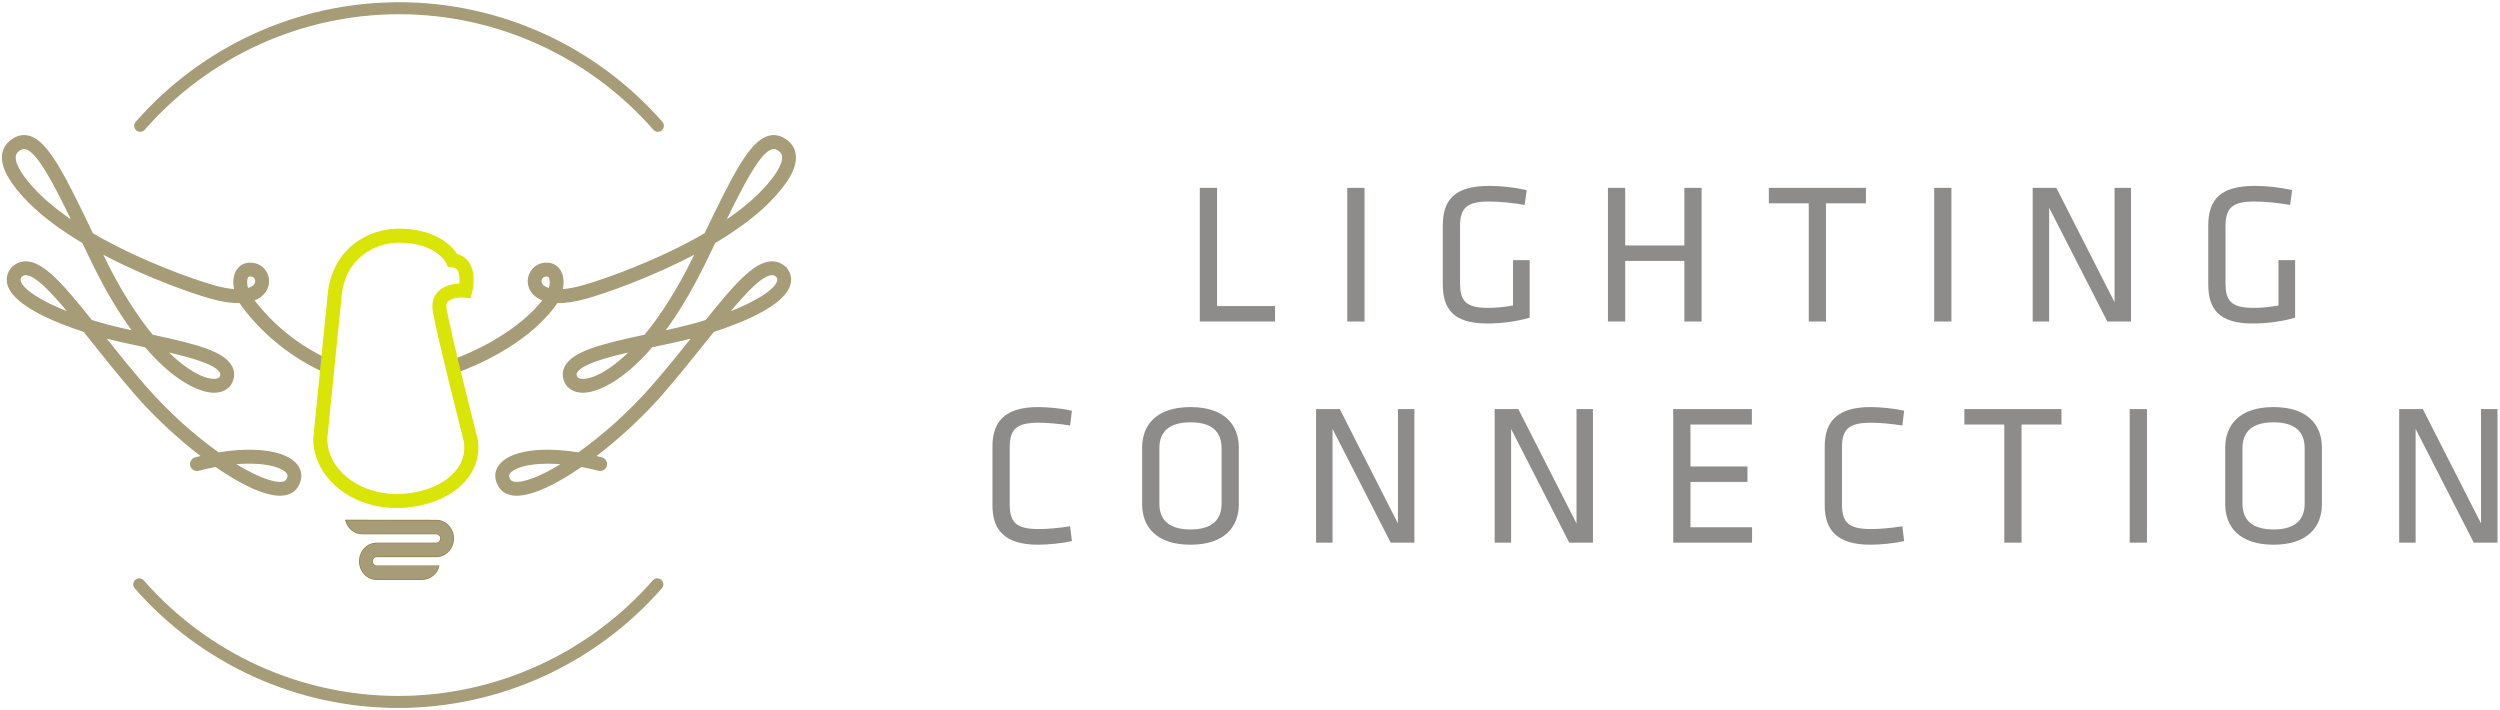
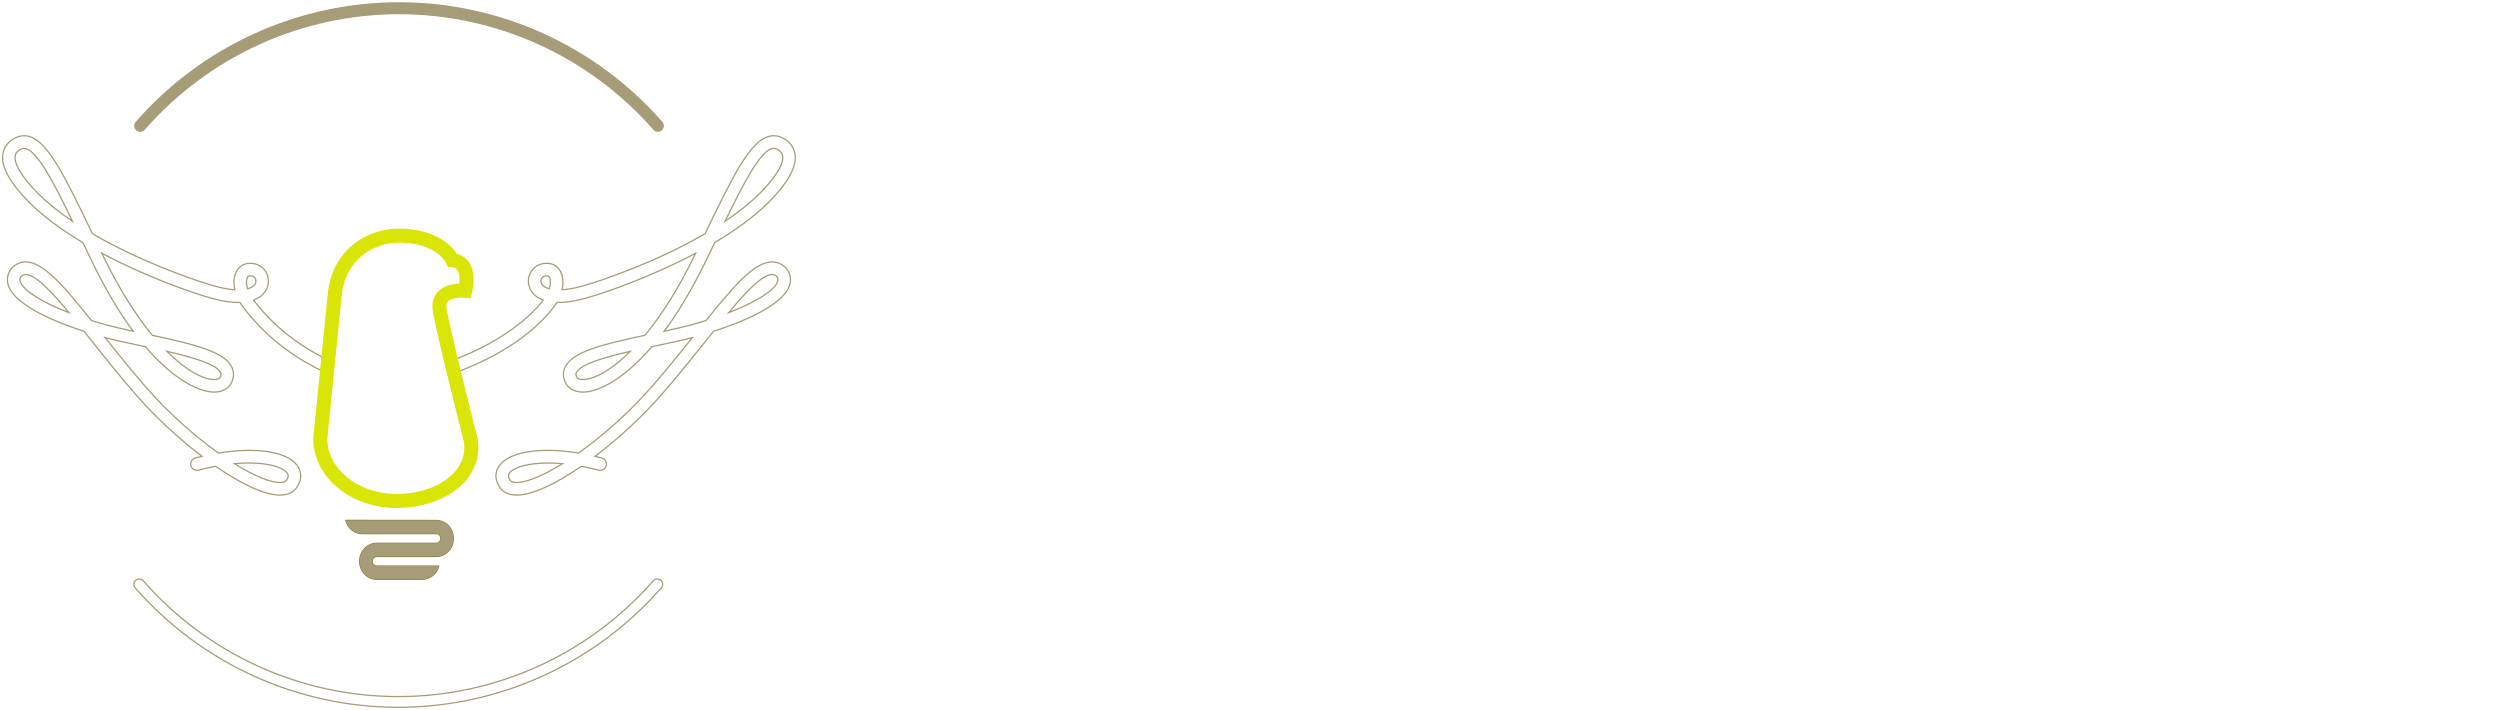
<svg xmlns="http://www.w3.org/2000/svg" width="972px" height="276px" viewBox="0 0 972 276" version="1.1">
  <title>header-logo-2018-mobile</title>
  <desc>Created with Sketch.</desc>
  <g id="Page-1" stroke="none" stroke-width="1" fill="none" fill-rule="evenodd">
    <g id="header-logo-2018-mobile" transform="translate(1, 1)">
      <g id="Group" transform="translate(379, 51)" fill="#8D8C8B">
-         <path d="M93.193,21.052 L93.193,66.994 L115.735,66.994 L115.735,73 L86.485,73 L86.485,21.052 L93.193,21.052 Z M150.532,21.052 L150.532,73 L143.824,73 L143.824,21.052 L150.532,21.052 Z M187.668,35.95 L187.668,58.102 C187.668,64.732 189.618,67.696 198.51,67.696 C201.24,67.696 204.672,67.462 208.26,66.76 L208.26,49.132 L214.734,49.132 L214.734,71.518 C209.664,73 203.658,73.78 198.276,73.78 C185.016,73.78 180.96,68.086 180.96,58.492 L180.96,35.638 C180.96,25.108 186.186,20.272 199.134,20.272 C203.58,20.272 208.728,20.818 213.564,21.91 L212.784,27.682 C207.792,26.824 203.112,26.356 198.822,26.356 C190.242,26.356 187.668,28.93 187.668,35.95 Z M281.589,73 L274.881,73 L274.881,49.444 L251.871,49.444 L251.871,73 L245.163,73 L245.163,21.052 L251.871,21.052 L251.871,43.438 L274.881,43.438 L274.881,21.052 L281.589,21.052 L281.589,73 Z M323.249,73 L323.249,27.058 L307.727,27.058 L307.727,21.052 L345.479,21.052 L345.479,27.058 L329.957,27.058 L329.957,73 L323.249,73 Z M378.715,21.052 L378.715,73 L372.007,73 L372.007,21.052 L378.715,21.052 Z M439.33,73 L416.71,28.774 L416.71,73 L410.314,73 L410.314,21.052 L419.518,21.052 L442.138,65.512 L442.138,21.052 L448.534,21.052 L448.534,73 L439.33,73 Z M485.28,35.95 L485.28,58.102 C485.28,64.732 487.23,67.696 496.122,67.696 C498.852,67.696 502.284,67.462 505.872,66.76 L505.872,49.132 L512.346,49.132 L512.346,71.518 C507.276,73 501.27,73.78 495.888,73.78 C482.628,73.78 478.572,68.086 478.572,58.492 L478.572,35.638 C478.572,25.108 483.798,20.272 496.746,20.272 C501.192,20.272 506.34,20.818 511.176,21.91 L510.396,27.682 C505.404,26.824 500.724,26.356 496.434,26.356 C487.854,26.356 485.28,28.93 485.28,35.95 Z M12.572,121.95 L12.572,144.102 C12.572,151.356 15.38,153.696 23.882,153.696 C27.002,153.696 32.072,153.306 36.05,152.604 L36.752,158.376 C33.008,159.234 27.548,159.78 23.648,159.78 C10.934,159.78 5.864,154.32 5.864,144.492 L5.864,121.56 C5.864,111.732 10.934,106.272 23.648,106.272 C27.548,106.272 33.008,106.818 36.752,107.676 L36.05,113.448 C32.072,112.746 27.002,112.356 23.882,112.356 C15.38,112.356 12.572,114.696 12.572,121.95 Z M101.656,122.028 L101.656,144.024 C101.656,152.682 96.274,159.78 82.858,159.78 C69.442,159.78 64.06,152.682 64.06,144.024 L64.06,122.028 C64.06,113.37 69.442,106.272 82.858,106.272 C96.274,106.272 101.656,113.37 101.656,122.028 Z M70.768,122.184 L70.768,143.868 C70.768,150.264 74.668,153.852 82.858,153.852 C91.048,153.852 94.948,150.264 94.948,143.868 L94.948,122.184 C94.948,115.788 91.048,112.2 82.858,112.2 C74.668,112.2 70.768,115.788 70.768,122.184 Z M160.711,159 L138.091,114.774 L138.091,159 L131.695,159 L131.695,107.052 L140.899,107.052 L163.519,151.512 L163.519,107.052 L169.915,107.052 L169.915,159 L160.711,159 Z M230.139,159 L207.519,114.774 L207.519,159 L201.123,159 L201.123,107.052 L210.327,107.052 L232.947,151.512 L232.947,107.052 L239.343,107.052 L239.343,159 L230.139,159 Z M270.552,159 L270.552,107.052 L301.128,107.052 L301.128,113.058 L277.26,113.058 L277.26,129.36 L299.412,129.36 L299.412,135.366 L277.26,135.366 L277.26,152.994 L301.206,152.994 L301.206,159 L270.552,159 Z M336.158,121.95 L336.158,144.102 C336.158,151.356 338.966,153.696 347.468,153.696 C350.588,153.696 355.658,153.306 359.636,152.604 L360.338,158.376 C356.594,159.234 351.134,159.78 347.234,159.78 C334.52,159.78 329.45,154.32 329.45,144.492 L329.45,121.56 C329.45,111.732 334.52,106.272 347.234,106.272 C351.134,106.272 356.594,106.818 360.338,107.676 L359.636,113.448 C355.658,112.746 350.588,112.356 347.468,112.356 C338.966,112.356 336.158,114.696 336.158,121.95 Z M399.268,159 L399.268,113.058 L383.746,113.058 L383.746,107.052 L421.498,107.052 L421.498,113.058 L405.976,113.058 L405.976,159 L399.268,159 Z M454.735,107.052 L454.735,159 L448.027,159 L448.027,107.052 L454.735,107.052 Z M522.759,122.028 L522.759,144.024 C522.759,152.682 517.377,159.78 503.961,159.78 C490.545,159.78 485.163,152.682 485.163,144.024 L485.163,122.028 C485.163,113.37 490.545,106.272 503.961,106.272 C517.377,106.272 522.759,113.37 522.759,122.028 Z M491.871,122.184 L491.871,143.868 C491.871,150.264 495.771,153.852 503.961,153.852 C512.151,153.852 516.051,150.264 516.051,143.868 L516.051,122.184 C516.051,115.788 512.151,112.2 503.961,112.2 C495.771,112.2 491.871,115.788 491.871,122.184 Z M581.814,159 L559.194,114.774 L559.194,159 L552.798,159 L552.798,107.052 L562.002,107.052 L584.622,151.512 L584.622,107.052 L591.018,107.052 L591.018,159 L581.814,159 Z" id="Lighting-Connection" />
-       </g>
+         </g>
      <g id="mark" transform="translate(154.5, 137) scale(1, -1) translate(-154.5, -137) ">
        <g id="cage-left" transform="translate(0, 82)">
-           <path d="M8.357,135.326 C7.855,135.326 7.358,135.169 6.818,134.842 C5.261,133.92 4.969,132.915 4.882,132.245 C4.505,129.157 7.715,123.927 13.699,117.888 C17.548,114.009 22.179,110.353 27.21,106.954 C19.726,122.38 13.694,133.825 9.143,135.203 C8.876,135.289 8.619,135.326 8.357,135.326 M96.26,85.755 C95.583,85.755 95.371,85.437 95.263,85.269 C94.752,84.468 94.645,82.732 95.243,80.712 C96.715,81.118 97.466,81.706 97.787,82.043 C98.65,82.919 98.555,83.809 98.427,84.266 C98.275,84.811 97.816,85.472 97.026,85.654 C96.723,85.722 96.473,85.755 96.26,85.755 M7.137,85.443 C6.709,84.787 6.628,84.217 6.872,83.494 C8.082,79.996 15.412,75.462 25.832,71.41 C18.79,79.912 12.895,86.074 9.143,86.258 C8.632,86.29 7.938,86.209 7.137,85.443 M63.885,56.392 C71.603,48.682 78.212,45.451 82.256,45.451 L82.321,45.451 C83.195,45.459 84.301,45.635 84.682,46.445 C85.077,47.278 84.952,47.747 84.756,48.132 C83.101,51.467 73.736,54.15 63.885,56.392 M90.142,12.719 C98.084,7.774 104.789,5.061 108.541,5.43 C110.038,5.579 110.396,6.213 110.535,6.453 C111.354,7.842 111.051,8.574 110.646,9.12 C108.794,11.616 101.478,13.748 90.142,12.719 M107.878,0.508 C101.685,0.508 92.533,4.987 82.85,11.704 C80.721,11.31 78.499,10.816 76.175,10.204 C74.875,9.867 73.561,10.652 73.217,11.95 C72.883,13.261 73.667,14.598 74.953,14.948 C75.822,15.172 76.679,15.385 77.524,15.575 C68.242,22.653 58.897,31.373 51.564,39.845 C45.248,47.138 39.454,54.425 34.337,60.851 C33.447,61.974 32.565,63.083 31.685,64.178 C21.372,67.528 5.027,73.996 2.292,81.89 C1.499,84.195 1.859,86.477 3.339,88.485 L3.557,88.745 C5.182,90.427 7.198,91.247 9.376,91.145 C16.045,90.817 23.637,82.028 34.567,68.371 C36.493,67.768 38.48,67.193 40.501,66.64 C43.644,65.798 47.112,65.012 50.762,64.217 C45.626,71.16 40.278,79.946 34.935,90.977 C33.634,93.641 32.39,96.224 31.207,98.692 C23.345,103.38 15.991,108.659 10.267,114.424 C2.9,121.857 -0.525,128.051 0.072,132.852 C0.397,135.432 1.879,137.58 4.338,139.047 C6.342,140.246 8.433,140.531 10.551,139.885 C17.769,137.688 24.276,124.308 34.945,102.122 C53.298,91.421 74.227,84.068 82.448,81.777 C85.672,80.873 88.254,80.454 90.309,80.335 C89.659,83.195 89.921,85.944 91.19,87.916 C92.635,90.182 95.169,91.092 98.098,90.422 C100.481,89.873 102.384,88.039 103.09,85.634 C103.8,83.142 103.114,80.519 101.251,78.606 C100.416,77.742 99.233,76.915 97.585,76.312 C107.194,63.717 118.826,56.652 126.949,52.931 C128.156,52.373 128.708,50.925 128.152,49.696 C127.599,48.47 126.151,47.919 124.939,48.484 C116.215,52.475 103.663,60.113 93.38,73.808 C92.99,74.321 92.635,74.855 92.319,75.394 C89.414,75.334 85.756,75.775 81.146,77.063 C73.64,79.154 55.783,85.376 38.603,94.534 C38.831,94.065 39.052,93.595 39.279,93.126 C45.654,79.979 52.161,69.986 58.238,62.637 C75.514,58.948 86.222,56.1 89.096,50.333 C90.014,48.46 90.014,46.407 89.086,44.38 C87.969,41.983 85.525,40.586 82.37,40.557 C82.339,40.55 82.313,40.55 82.275,40.55 C76.838,40.55 66.963,44.85 55.542,58.206 C55.299,58.255 55.05,58.311 54.801,58.361 C49.683,59.439 44.395,60.557 39.836,61.758 C44.481,55.919 49.66,49.484 55.218,43.064 C64.256,32.623 74.597,23.502 83.948,16.855 C98.498,19.229 110.487,17.495 114.54,12.049 C116.315,9.657 116.393,6.782 114.713,3.978 C113.944,2.627 112.308,0.896 109.017,0.562 C108.654,0.529 108.278,0.508 107.878,0.508" id="path148" fill="#A69C77" fill-rule="nonzero" />
          <path d="M8.357,135.326 C7.855,135.326 7.358,135.169 6.818,134.842 C5.261,133.92 4.969,132.915 4.882,132.245 C4.505,129.157 7.715,123.927 13.699,117.888 C17.548,114.009 22.179,110.353 27.21,106.954 C19.726,122.38 13.694,133.825 9.143,135.203 C8.876,135.289 8.619,135.326 8.357,135.326 Z M96.26,85.755 C95.583,85.755 95.371,85.437 95.263,85.269 C94.752,84.468 94.645,82.732 95.243,80.712 C96.715,81.118 97.466,81.706 97.787,82.043 C98.65,82.919 98.555,83.809 98.427,84.266 C98.275,84.811 97.816,85.472 97.026,85.654 C96.723,85.722 96.473,85.755 96.26,85.755 Z M7.137,85.443 C6.709,84.787 6.628,84.217 6.872,83.494 C8.082,79.996 15.412,75.462 25.832,71.41 C18.79,79.912 12.895,86.074 9.143,86.258 C8.632,86.29 7.938,86.209 7.137,85.443 Z M63.885,56.392 C71.603,48.682 78.212,45.451 82.256,45.451 L82.321,45.451 C83.195,45.459 84.301,45.635 84.682,46.445 C85.077,47.278 84.952,47.747 84.756,48.132 C83.101,51.467 73.736,54.15 63.885,56.392 Z M90.142,12.719 C98.084,7.774 104.789,5.061 108.541,5.43 C110.038,5.579 110.396,6.213 110.535,6.453 C111.354,7.842 111.051,8.574 110.646,9.12 C108.794,11.616 101.478,13.748 90.142,12.719 Z M107.878,0.508 C101.685,0.508 92.533,4.987 82.85,11.704 C80.721,11.31 78.499,10.816 76.175,10.204 C74.875,9.867 73.561,10.652 73.217,11.95 C72.883,13.261 73.667,14.598 74.953,14.948 C75.822,15.172 76.679,15.385 77.524,15.575 C68.242,22.653 58.897,31.373 51.564,39.845 C45.248,47.138 39.454,54.425 34.337,60.851 C33.447,61.974 32.565,63.083 31.685,64.178 C21.372,67.528 5.027,73.996 2.292,81.89 C1.499,84.195 1.859,86.477 3.339,88.485 L3.557,88.745 C5.182,90.427 7.198,91.247 9.376,91.145 C16.045,90.817 23.637,82.028 34.567,68.371 C36.493,67.768 38.48,67.193 40.501,66.64 C43.644,65.798 47.112,65.012 50.762,64.217 C45.626,71.16 40.278,79.946 34.935,90.977 C33.634,93.641 32.39,96.224 31.207,98.692 C23.345,103.38 15.991,108.659 10.267,114.424 C2.9,121.857 -0.525,128.051 0.072,132.852 C0.397,135.432 1.879,137.58 4.338,139.047 C6.342,140.246 8.433,140.531 10.551,139.885 C17.769,137.688 24.276,124.308 34.945,102.122 C53.298,91.421 74.227,84.068 82.448,81.777 C85.672,80.873 88.254,80.454 90.309,80.335 C89.659,83.195 89.921,85.944 91.19,87.916 C92.635,90.182 95.169,91.092 98.098,90.422 C100.481,89.873 102.384,88.039 103.09,85.634 C103.8,83.142 103.114,80.519 101.251,78.606 C100.416,77.742 99.233,76.915 97.585,76.312 C107.194,63.717 118.826,56.652 126.949,52.931 C128.156,52.373 128.708,50.925 128.152,49.696 C127.599,48.47 126.151,47.919 124.939,48.484 C116.215,52.475 103.663,60.113 93.38,73.808 C92.99,74.321 92.635,74.855 92.319,75.394 C89.414,75.334 85.756,75.775 81.146,77.063 C73.64,79.154 55.783,85.376 38.603,94.534 C38.831,94.065 39.052,93.595 39.279,93.126 C45.654,79.979 52.161,69.986 58.238,62.637 C75.514,58.948 86.222,56.1 89.096,50.333 C90.014,48.46 90.014,46.407 89.086,44.38 C87.969,41.983 85.525,40.586 82.37,40.557 C82.339,40.55 82.313,40.55 82.275,40.55 C76.838,40.55 66.963,44.85 55.542,58.206 C55.299,58.255 55.05,58.311 54.801,58.361 C49.683,59.439 44.395,60.557 39.836,61.758 C44.481,55.919 49.66,49.484 55.218,43.064 C64.256,32.623 74.597,23.502 83.948,16.855 C98.498,19.229 110.487,17.495 114.54,12.049 C116.315,9.657 116.393,6.782 114.713,3.978 C113.944,2.627 112.308,0.896 109.017,0.562 C108.654,0.529 108.278,0.508 107.878,0.508 Z" id="path152" stroke="#A69C77" stroke-width="0.5" />
        </g>
        <g id="cage-right" transform="translate(173, 82)">
-           <path d="M126.827,135.326 C126.569,135.326 126.308,135.289 126.039,135.203 C121.47,133.825 115.413,122.38 107.887,106.954 C112.953,110.353 117.602,114.009 121.468,117.888 C127.477,123.927 130.708,129.157 130.31,132.245 C130.229,132.915 129.941,133.92 128.384,134.842 C127.831,135.169 127.331,135.326 126.827,135.326 M38.551,85.755 C38.35,85.755 38.091,85.722 37.788,85.654 C36.998,85.472 36.54,84.811 36.376,84.266 C36.249,83.809 36.149,82.919 37.019,82.043 C37.343,81.706 38.091,81.118 39.576,80.712 C40.175,82.732 40.064,84.468 39.567,85.269 C39.449,85.437 39.238,85.755 38.551,85.755 M126.2,86.263 C126.151,86.263 126.097,86.263 126.039,86.258 C122.275,86.074 116.35,79.912 109.292,71.41 C119.746,75.462 127.108,79.996 128.325,83.494 C128.571,84.217 128.497,84.787 128.055,85.443 C127.331,86.135 126.7,86.263 126.2,86.263 M71.069,56.392 C61.176,54.15 51.77,51.467 50.111,48.132 C49.909,47.747 49.785,47.278 50.182,46.445 C50.559,45.635 51.675,45.459 52.554,45.451 L52.615,45.451 C56.688,45.451 63.313,48.682 71.069,56.392 M39.071,12.98 C30.894,12.98 25.645,11.182 24.11,9.12 C23.699,8.574 23.397,7.842 24.195,6.49 C24.358,6.213 24.714,5.579 26.218,5.43 C29.985,5.068 36.716,7.774 44.696,12.719 C42.697,12.899 40.816,12.98 39.071,12.98 M26.889,0.508 C26.495,0.508 26.107,0.529 25.745,0.562 C22.436,0.896 20.795,2.627 19.997,4.024 C18.348,6.782 18.415,9.657 20.21,12.049 C24.269,17.495 36.299,19.229 50.92,16.855 C60.304,23.502 70.69,32.618 79.773,43.064 C85.355,49.484 90.549,55.919 95.217,61.758 C90.65,60.557 85.323,59.439 80.184,58.361 C79.94,58.311 79.688,58.255 79.446,58.206 C67.973,44.85 58.069,40.557 52.605,40.55 C52.57,40.55 52.536,40.55 52.505,40.557 C49.335,40.586 46.878,41.983 45.769,44.38 C44.831,46.407 44.831,48.46 45.752,50.333 C48.632,56.1 59.385,58.948 76.738,62.637 C82.839,69.986 89.377,79.979 95.775,93.126 C96.003,93.595 96.229,94.065 96.449,94.534 C79.202,85.376 61.272,79.154 53.716,77.063 C49.093,75.775 45.43,75.317 42.524,75.394 C42.191,74.855 41.837,74.321 41.442,73.808 C29.975,58.596 9.561,50.475 3.584,48.343 C2.312,47.891 0.916,48.573 0.478,49.838 C0.024,51.113 0.684,52.507 1.954,52.961 C13.462,57.049 28.683,65.311 37.221,76.312 C35.573,76.918 34.39,77.742 33.543,78.606 C31.67,80.519 30.984,83.142 31.707,85.634 C32.403,88.039 34.316,89.873 36.705,90.422 C39.65,91.092 42.191,90.182 43.649,87.916 C44.921,85.944 45.177,83.195 44.53,80.335 C46.596,80.454 49.189,80.873 52.426,81.777 C60.69,84.068 81.698,91.421 100.127,102.122 C110.841,124.308 117.379,137.688 124.639,139.885 C126.753,140.531 128.845,140.246 130.866,139.047 C133.34,137.58 134.824,135.432 135.147,132.852 C135.753,128.051 132.316,121.857 124.904,114.424 C119.16,108.659 111.778,103.38 103.885,98.692 C102.692,96.224 101.451,93.641 100.151,90.977 C94.78,79.946 89.398,71.16 84.244,64.217 C87.914,65.012 91.399,65.798 94.546,66.64 C96.579,67.193 98.577,67.768 100.509,68.371 C111.479,82.028 119.117,90.817 125.806,91.145 C127.996,91.247 130.03,90.427 131.663,88.745 L131.872,88.485 C133.358,86.477 133.722,84.195 132.92,81.89 C130.179,73.996 113.766,67.528 103.4,64.178 C102.525,63.083 101.645,61.974 100.744,60.851 C95.61,54.425 89.78,47.138 83.446,39.845 C76.078,31.376 66.683,22.653 57.363,15.575 C58.22,15.385 59.09,15.172 59.944,14.948 C61.248,14.598 62.035,13.261 61.697,11.95 C61.358,10.65 60.025,9.867 58.723,10.204 C56.402,10.816 54.157,11.31 52.024,11.704 C42.297,4.987 33.101,0.508 26.889,0.508" id="path156" fill="#A69C77" fill-rule="nonzero" />
          <path d="M126.827,135.326 C126.569,135.326 126.308,135.289 126.039,135.203 C121.47,133.825 115.413,122.38 107.887,106.954 C112.953,110.353 117.602,114.009 121.468,117.888 C127.477,123.927 130.708,129.157 130.31,132.245 C130.229,132.915 129.941,133.92 128.384,134.842 C127.831,135.169 127.331,135.326 126.827,135.326 Z M38.551,85.755 C38.35,85.755 38.091,85.722 37.788,85.654 C36.998,85.472 36.54,84.811 36.376,84.266 C36.249,83.809 36.149,82.919 37.019,82.043 C37.343,81.706 38.091,81.118 39.576,80.712 C40.175,82.732 40.064,84.468 39.567,85.269 C39.449,85.437 39.238,85.755 38.551,85.755 Z M126.2,86.263 C126.151,86.263 126.097,86.263 126.039,86.258 C122.275,86.074 116.35,79.912 109.292,71.41 C119.746,75.462 127.108,79.996 128.325,83.494 C128.571,84.217 128.497,84.787 128.055,85.443 C127.331,86.135 126.7,86.263 126.2,86.263 Z M71.069,56.392 C61.176,54.15 51.77,51.467 50.111,48.132 C49.909,47.747 49.785,47.278 50.182,46.445 C50.559,45.635 51.675,45.459 52.554,45.451 L52.615,45.451 C56.688,45.451 63.313,48.682 71.069,56.392 Z M39.071,12.98 C30.894,12.98 25.645,11.182 24.11,9.12 C23.699,8.574 23.397,7.842 24.195,6.49 C24.358,6.213 24.714,5.579 26.218,5.43 C29.985,5.068 36.716,7.774 44.696,12.719 C42.697,12.899 40.816,12.98 39.071,12.98 Z M26.889,0.508 C26.495,0.508 26.107,0.529 25.745,0.562 C22.436,0.896 20.795,2.627 19.997,4.024 C18.348,6.782 18.415,9.657 20.21,12.049 C24.269,17.495 36.299,19.229 50.92,16.855 C60.304,23.502 70.69,32.618 79.773,43.064 C85.355,49.484 90.549,55.919 95.217,61.758 C90.65,60.557 85.323,59.439 80.184,58.361 C79.94,58.311 79.688,58.255 79.446,58.206 C67.973,44.85 58.069,40.557 52.605,40.55 C52.57,40.55 52.536,40.55 52.505,40.557 C49.335,40.586 46.878,41.983 45.769,44.38 C44.831,46.407 44.831,48.46 45.752,50.333 C48.632,56.1 59.385,58.948 76.738,62.637 C82.839,69.986 89.377,79.979 95.775,93.126 C96.003,93.595 96.229,94.065 96.449,94.534 C79.202,85.376 61.272,79.154 53.716,77.063 C49.093,75.775 45.43,75.317 42.524,75.394 C42.191,74.855 41.837,74.321 41.442,73.808 C29.975,58.596 9.561,50.475 3.584,48.343 C2.312,47.891 0.916,48.573 0.478,49.838 C0.024,51.113 0.684,52.507 1.954,52.961 C13.462,57.049 28.683,65.311 37.221,76.312 C35.573,76.918 34.39,77.742 33.543,78.606 C31.67,80.519 30.984,83.142 31.707,85.634 C32.403,88.039 34.316,89.873 36.705,90.422 C39.65,91.092 42.191,90.182 43.649,87.916 C44.921,85.944 45.177,83.195 44.53,80.335 C46.596,80.454 49.189,80.873 52.426,81.777 C60.69,84.068 81.698,91.421 100.127,102.122 C110.841,124.308 117.379,137.688 124.639,139.885 C126.753,140.531 128.845,140.246 130.866,139.047 C133.34,137.58 134.824,135.432 135.147,132.852 C135.753,128.051 132.316,121.857 124.904,114.424 C119.16,108.659 111.778,103.38 103.885,98.692 C102.692,96.224 101.451,93.641 100.151,90.977 C94.78,79.946 89.398,71.16 84.244,64.217 C87.914,65.012 91.399,65.798 94.546,66.64 C96.579,67.193 98.577,67.768 100.509,68.371 C111.479,82.028 119.117,90.817 125.806,91.145 C127.996,91.247 130.03,90.427 131.663,88.745 L131.872,88.485 C133.358,86.477 133.722,84.195 132.92,81.89 C130.179,73.996 113.766,67.528 103.4,64.178 C102.525,63.083 101.645,61.974 100.744,60.851 C95.61,54.425 89.78,47.138 83.446,39.845 C76.078,31.376 66.683,22.653 57.363,15.575 C58.22,15.385 59.09,15.172 59.944,14.948 C61.248,14.598 62.035,13.261 61.697,11.95 C61.358,10.65 60.025,9.867 58.723,10.204 C56.402,10.816 54.157,11.31 52.024,11.704 C42.297,4.987 33.101,0.508 26.889,0.508 Z" id="path160" stroke="#A69C77" stroke-width="0.5" />
        </g>
        <g id="bird" transform="translate(121, 77)">
          <path d="M5.017,27.611 C4.834,15.84 16.632,6.027 31.372,5.714 C40.982,5.503 49.989,8.769 54.883,14.227 C57.925,17.622 59.207,21.599 58.666,26.053 C57.872,29.203 48.246,67.007 46.545,76.861 C45.904,80.53 47.103,82.836 48.209,84.13 C50.487,86.785 54.245,87.422 56.816,87.515 C57.02,89.302 57.005,91.723 56.031,93.127 C55.715,93.583 55.13,94.196 53.69,94.351 L52.256,94.501 L51.679,95.823 C51.551,96.122 47.909,103.593 33.721,103.9 L33.554,103.9 C23.528,104.08 12.075,97.663 10.61,83.191 L5.017,27.611 Z M31.273,0.749 C13.751,1.123 -0.243,13.262 0.058,27.814 L0.078,28.004 L5.677,83.696 C7.454,101.29 21.423,109.077 33.642,108.867 L33.823,108.863 C47.912,108.562 53.694,101.896 55.523,99.065 C57.447,98.58 59.02,97.522 60.105,95.95 C63.061,91.681 61.491,85.092 61.296,84.353 L60.761,82.274 L58.628,82.506 C58.598,82.515 58.286,82.538 57.828,82.547 C55.096,82.609 52.903,81.99 51.96,80.897 C51.739,80.633 51.051,79.834 51.424,77.699 C53.122,67.843 63.412,27.537 63.508,27.128 L63.564,26.831 C64.323,20.908 62.598,15.395 58.562,10.905 C52.733,4.406 42.273,0.513 31.273,0.749 Z" id="path168" stroke="#E8DE00" stroke-width="0.5" />
          <path d="M5.017,27.611 C4.834,15.84 16.632,6.027 31.372,5.714 C40.982,5.503 49.989,8.769 54.883,14.227 C57.925,17.622 59.207,21.599 58.666,26.053 C57.872,29.203 48.246,67.007 46.545,76.861 C45.904,80.53 47.103,82.836 48.209,84.13 C50.487,86.785 54.245,87.422 56.816,87.515 C57.02,89.302 57.005,91.723 56.031,93.127 C55.715,93.583 55.13,94.196 53.69,94.351 L52.256,94.501 L51.679,95.823 C51.551,96.122 47.909,103.593 33.721,103.9 L33.554,103.9 C23.528,104.08 12.075,97.663 10.61,83.191 L5.017,27.611 Z M31.273,0.749 C13.751,1.123 -0.243,13.262 0.058,27.814 L0.078,28.004 L5.677,83.696 C7.454,101.29 21.423,109.077 33.642,108.867 L33.823,108.863 C47.912,108.562 53.694,101.896 55.523,99.065 C57.447,98.58 59.02,97.522 60.105,95.95 C63.061,91.681 61.491,85.092 61.296,84.353 L60.761,82.274 L58.628,82.506 C58.598,82.515 58.286,82.538 57.828,82.547 C55.096,82.609 52.903,81.99 51.96,80.897 C51.739,80.633 51.051,79.834 51.424,77.699 C53.122,67.843 63.412,27.537 63.508,27.128 L63.564,26.831 C64.323,20.908 62.598,15.395 58.562,10.905 C52.733,4.406 42.273,0.513 31.273,0.749 Z" id="path164" fill="#D9E506" fill-rule="nonzero" />
        </g>
        <g id="circle-bottom" transform="translate(51, 0)">
          <path d="M102.843,0 C63.703,0 26.418,16.922 0.568,46.427 C-0.191,47.293 -0.103,48.611 0.764,49.374 C1.624,50.124 2.937,50.044 3.706,49.183 C28.763,20.572 64.889,4.167 102.843,4.167 C140.785,4.167 176.928,20.572 201.995,49.183 C202.754,50.044 204.066,50.124 204.931,49.374 C205.802,48.611 205.878,47.293 205.121,46.427 C179.27,16.922 141.98,0 102.843,0 Z" id="path176" stroke="#A69C77" stroke-width="0.5" />
-           <path d="M102.843,0 C63.703,0 26.418,16.922 0.568,46.427 C-0.191,47.293 -0.103,48.611 0.764,49.374 C1.624,50.124 2.937,50.044 3.706,49.183 C28.763,20.572 64.889,4.167 102.843,4.167 C140.785,4.167 176.928,20.572 201.995,49.183 C202.754,50.044 204.066,50.124 204.931,49.374 C205.802,48.611 205.878,47.293 205.121,46.427 C179.27,16.922 141.98,0 102.843,0" id="path172" fill="#A69C77" />
        </g>
        <g id="circle-top" transform="translate(51, 224)">
          <path d="M2.506,0 C2.02,0 1.533,0.168 1.14,0.514 C0.274,1.279 0.185,2.595 0.945,3.464 C26.775,32.958 64.031,49.881 103.142,49.881 C142.249,49.881 179.509,32.958 205.342,3.464 C206.099,2.595 206.023,1.279 205.153,0.514 C204.288,-0.238 202.977,-0.155 202.225,0.713 C177.171,29.314 141.055,45.719 103.142,45.719 C65.217,45.719 29.118,29.314 4.081,0.713 C3.663,0.241 3.083,0 2.506,0" id="path180" fill="#A69C77" />
          <path d="M2.506,0 C2.02,0 1.533,0.168 1.14,0.514 C0.274,1.279 0.185,2.595 0.945,3.464 C26.775,32.958 64.031,49.881 103.142,49.881 C142.249,49.881 179.509,32.958 205.342,3.464 C206.099,2.595 206.023,1.279 205.153,0.514 C204.288,-0.238 202.977,-0.155 202.225,0.713 C177.171,29.314 141.055,45.719 103.142,45.719 C65.217,45.719 29.118,29.314 4.081,0.713 C3.663,0.241 3.083,0 2.506,0 Z" id="path184" stroke="#A69C77" stroke-width="0.5" />
        </g>
        <g id="threads" transform="translate(133, 49)">
          <path d="M12.464,14.769 C8.811,14.769 5.838,11.632 5.838,7.771 C5.838,3.914 8.811,0.773 12.464,0.773 L30.03,0.773 C33.11,0.773 35.972,3.025 36.546,5.898 L36.546,5.9 L12.464,5.89 C11.488,5.89 10.691,6.736 10.691,7.771 C10.691,8.807 11.488,9.65 12.464,9.65 L35.634,9.65 C39.287,9.65 42.256,12.786 42.256,16.644 C42.256,20.498 39.287,23.636 35.634,23.636 L0.479,23.674 L0.479,23.669 C1.269,20.636 3.892,18.518 6.868,18.518 L35.634,18.518 C36.611,18.518 37.404,17.675 37.404,16.644 C37.404,15.612 36.611,14.769 35.634,14.769 L12.464,14.769 Z" id="path192" stroke="#8D7C38" stroke-width="0.5" />
          <path d="M12.464,14.769 C8.811,14.769 5.838,11.632 5.838,7.771 C5.838,3.914 8.811,0.773 12.464,0.773 L30.03,0.773 C33.11,0.773 35.972,3.025 36.546,5.898 L36.546,5.9 L12.464,5.89 C11.488,5.89 10.691,6.736 10.691,7.771 C10.691,8.807 11.488,9.65 12.464,9.65 L35.634,9.65 C39.287,9.65 42.256,12.786 42.256,16.644 C42.256,20.498 39.287,23.636 35.634,23.636 L0.479,23.674 L0.479,23.669 C1.269,20.636 3.892,18.518 6.868,18.518 L35.634,18.518 C36.611,18.518 37.404,17.675 37.404,16.644 C37.404,15.612 36.611,14.769 35.634,14.769 L12.464,14.769 Z" id="path188" fill="#A69C77" />
        </g>
      </g>
    </g>
  </g>
</svg>